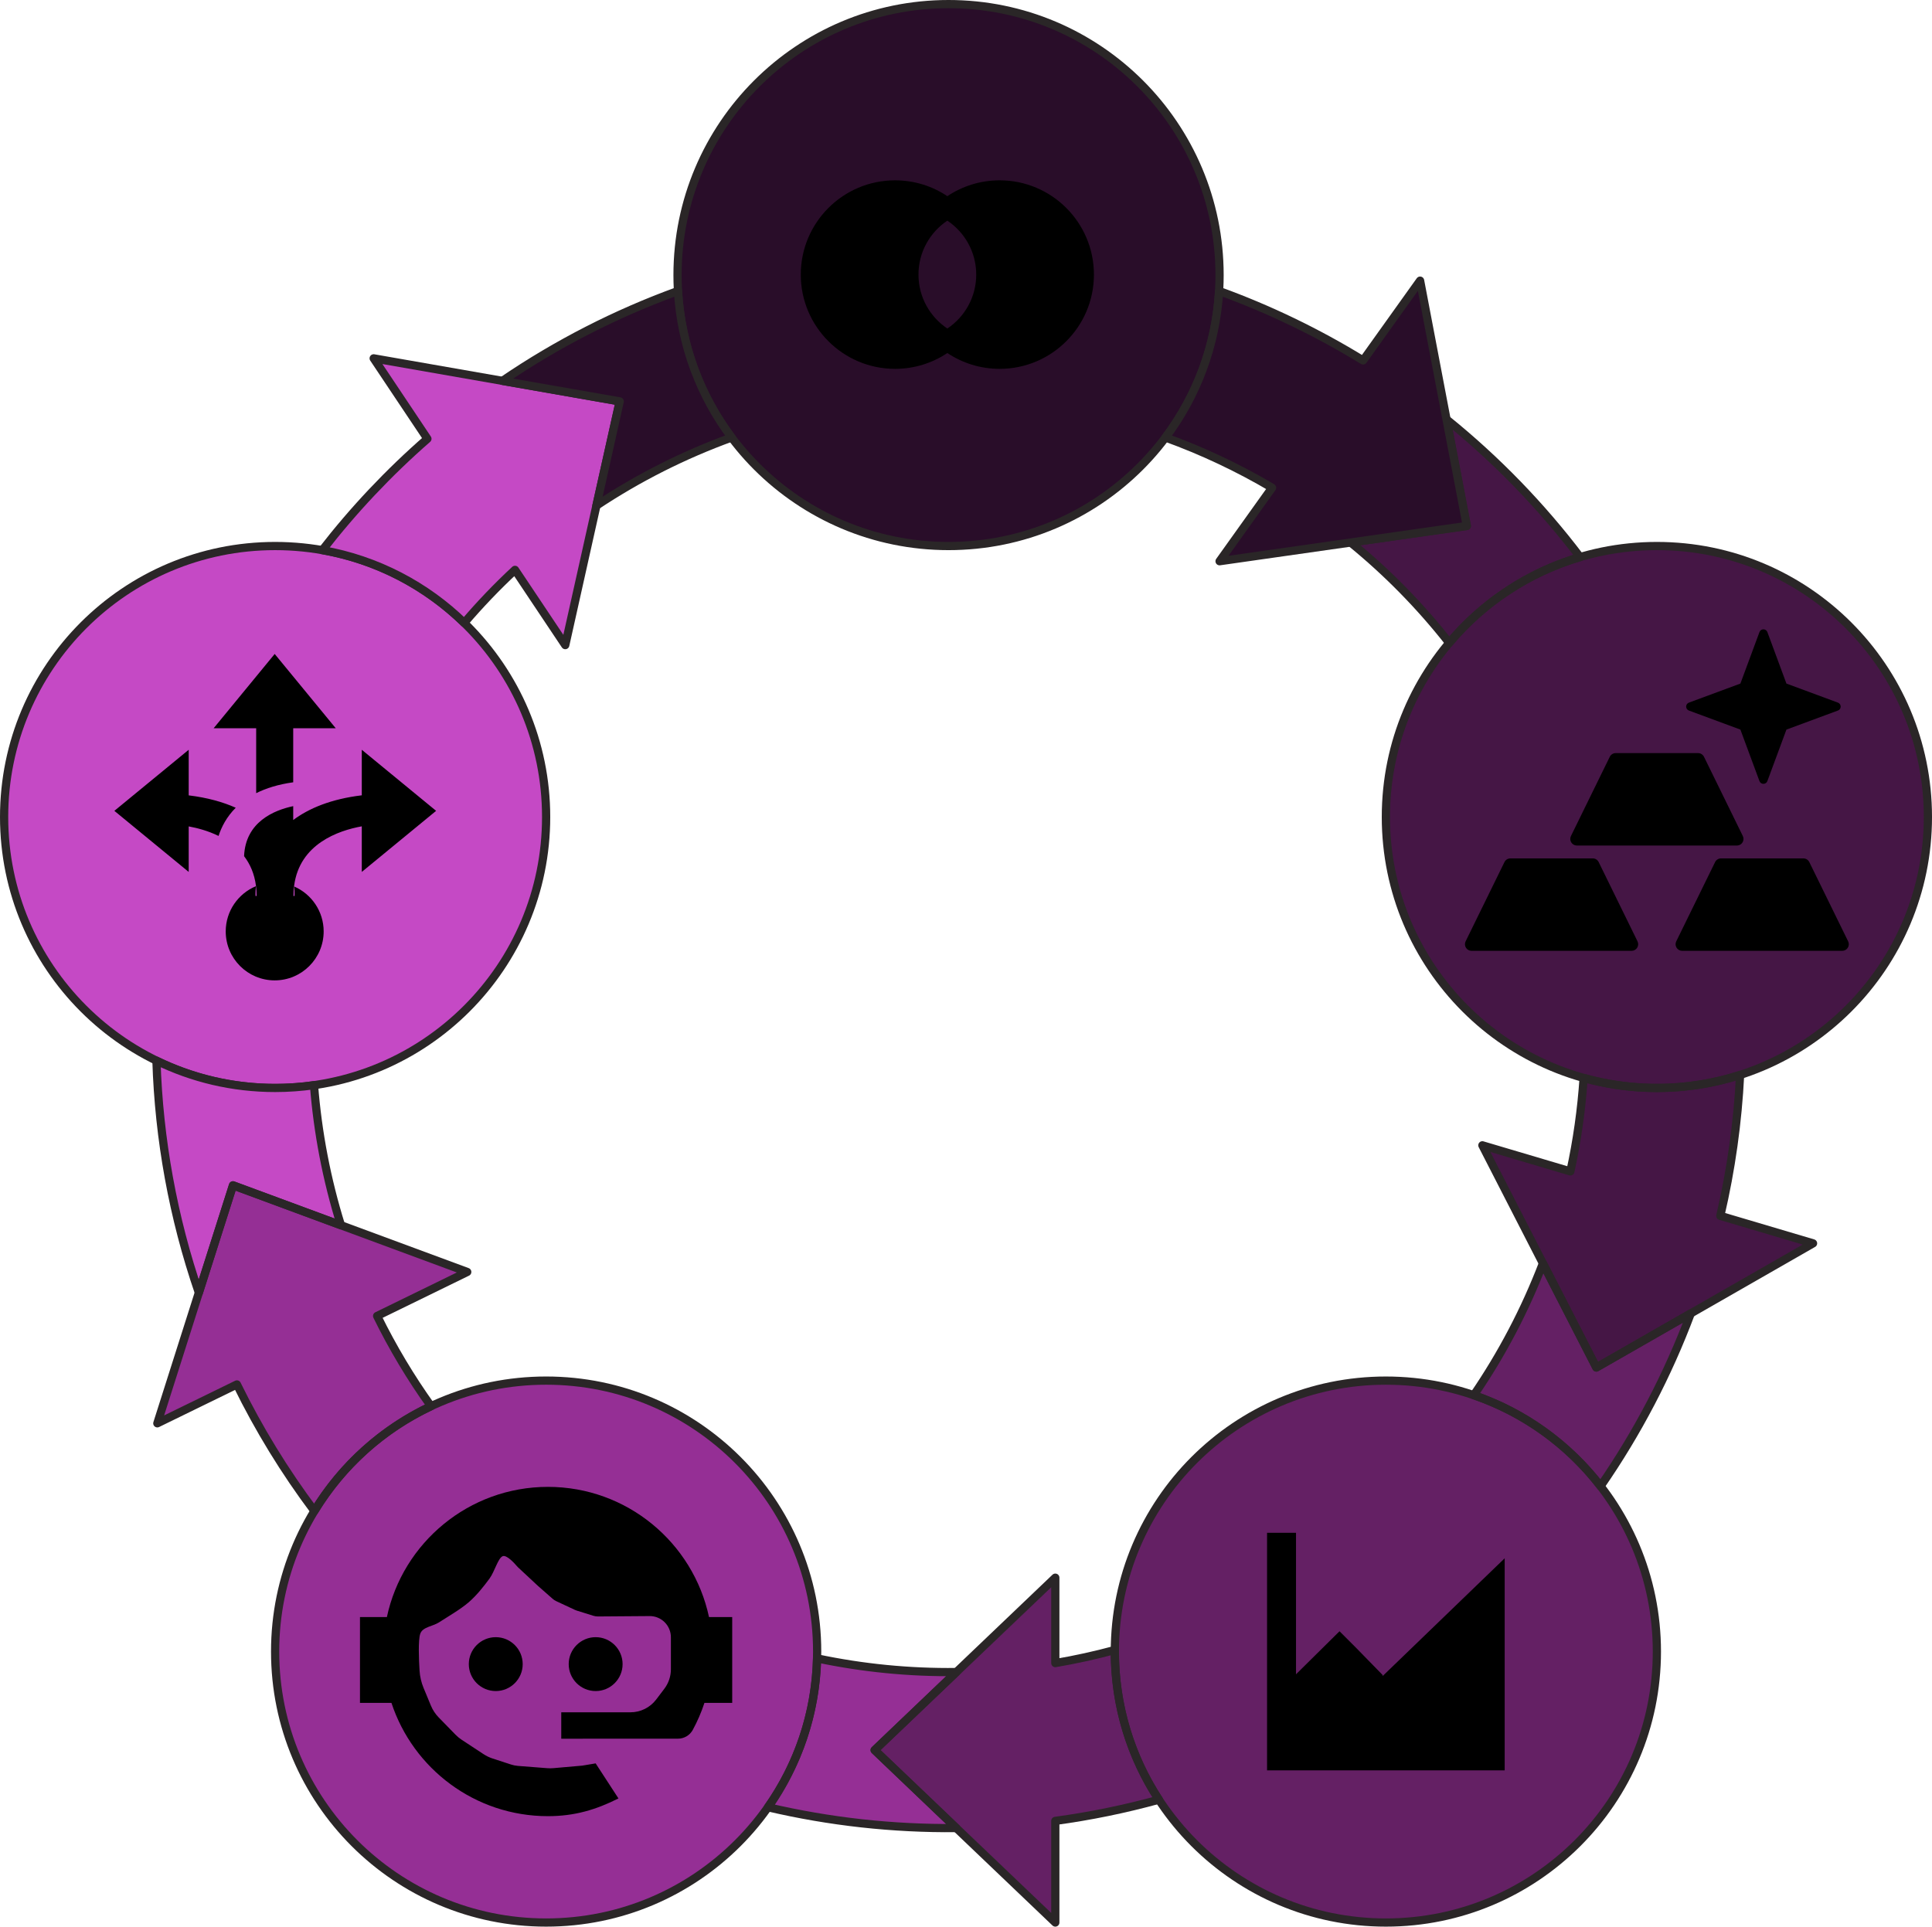
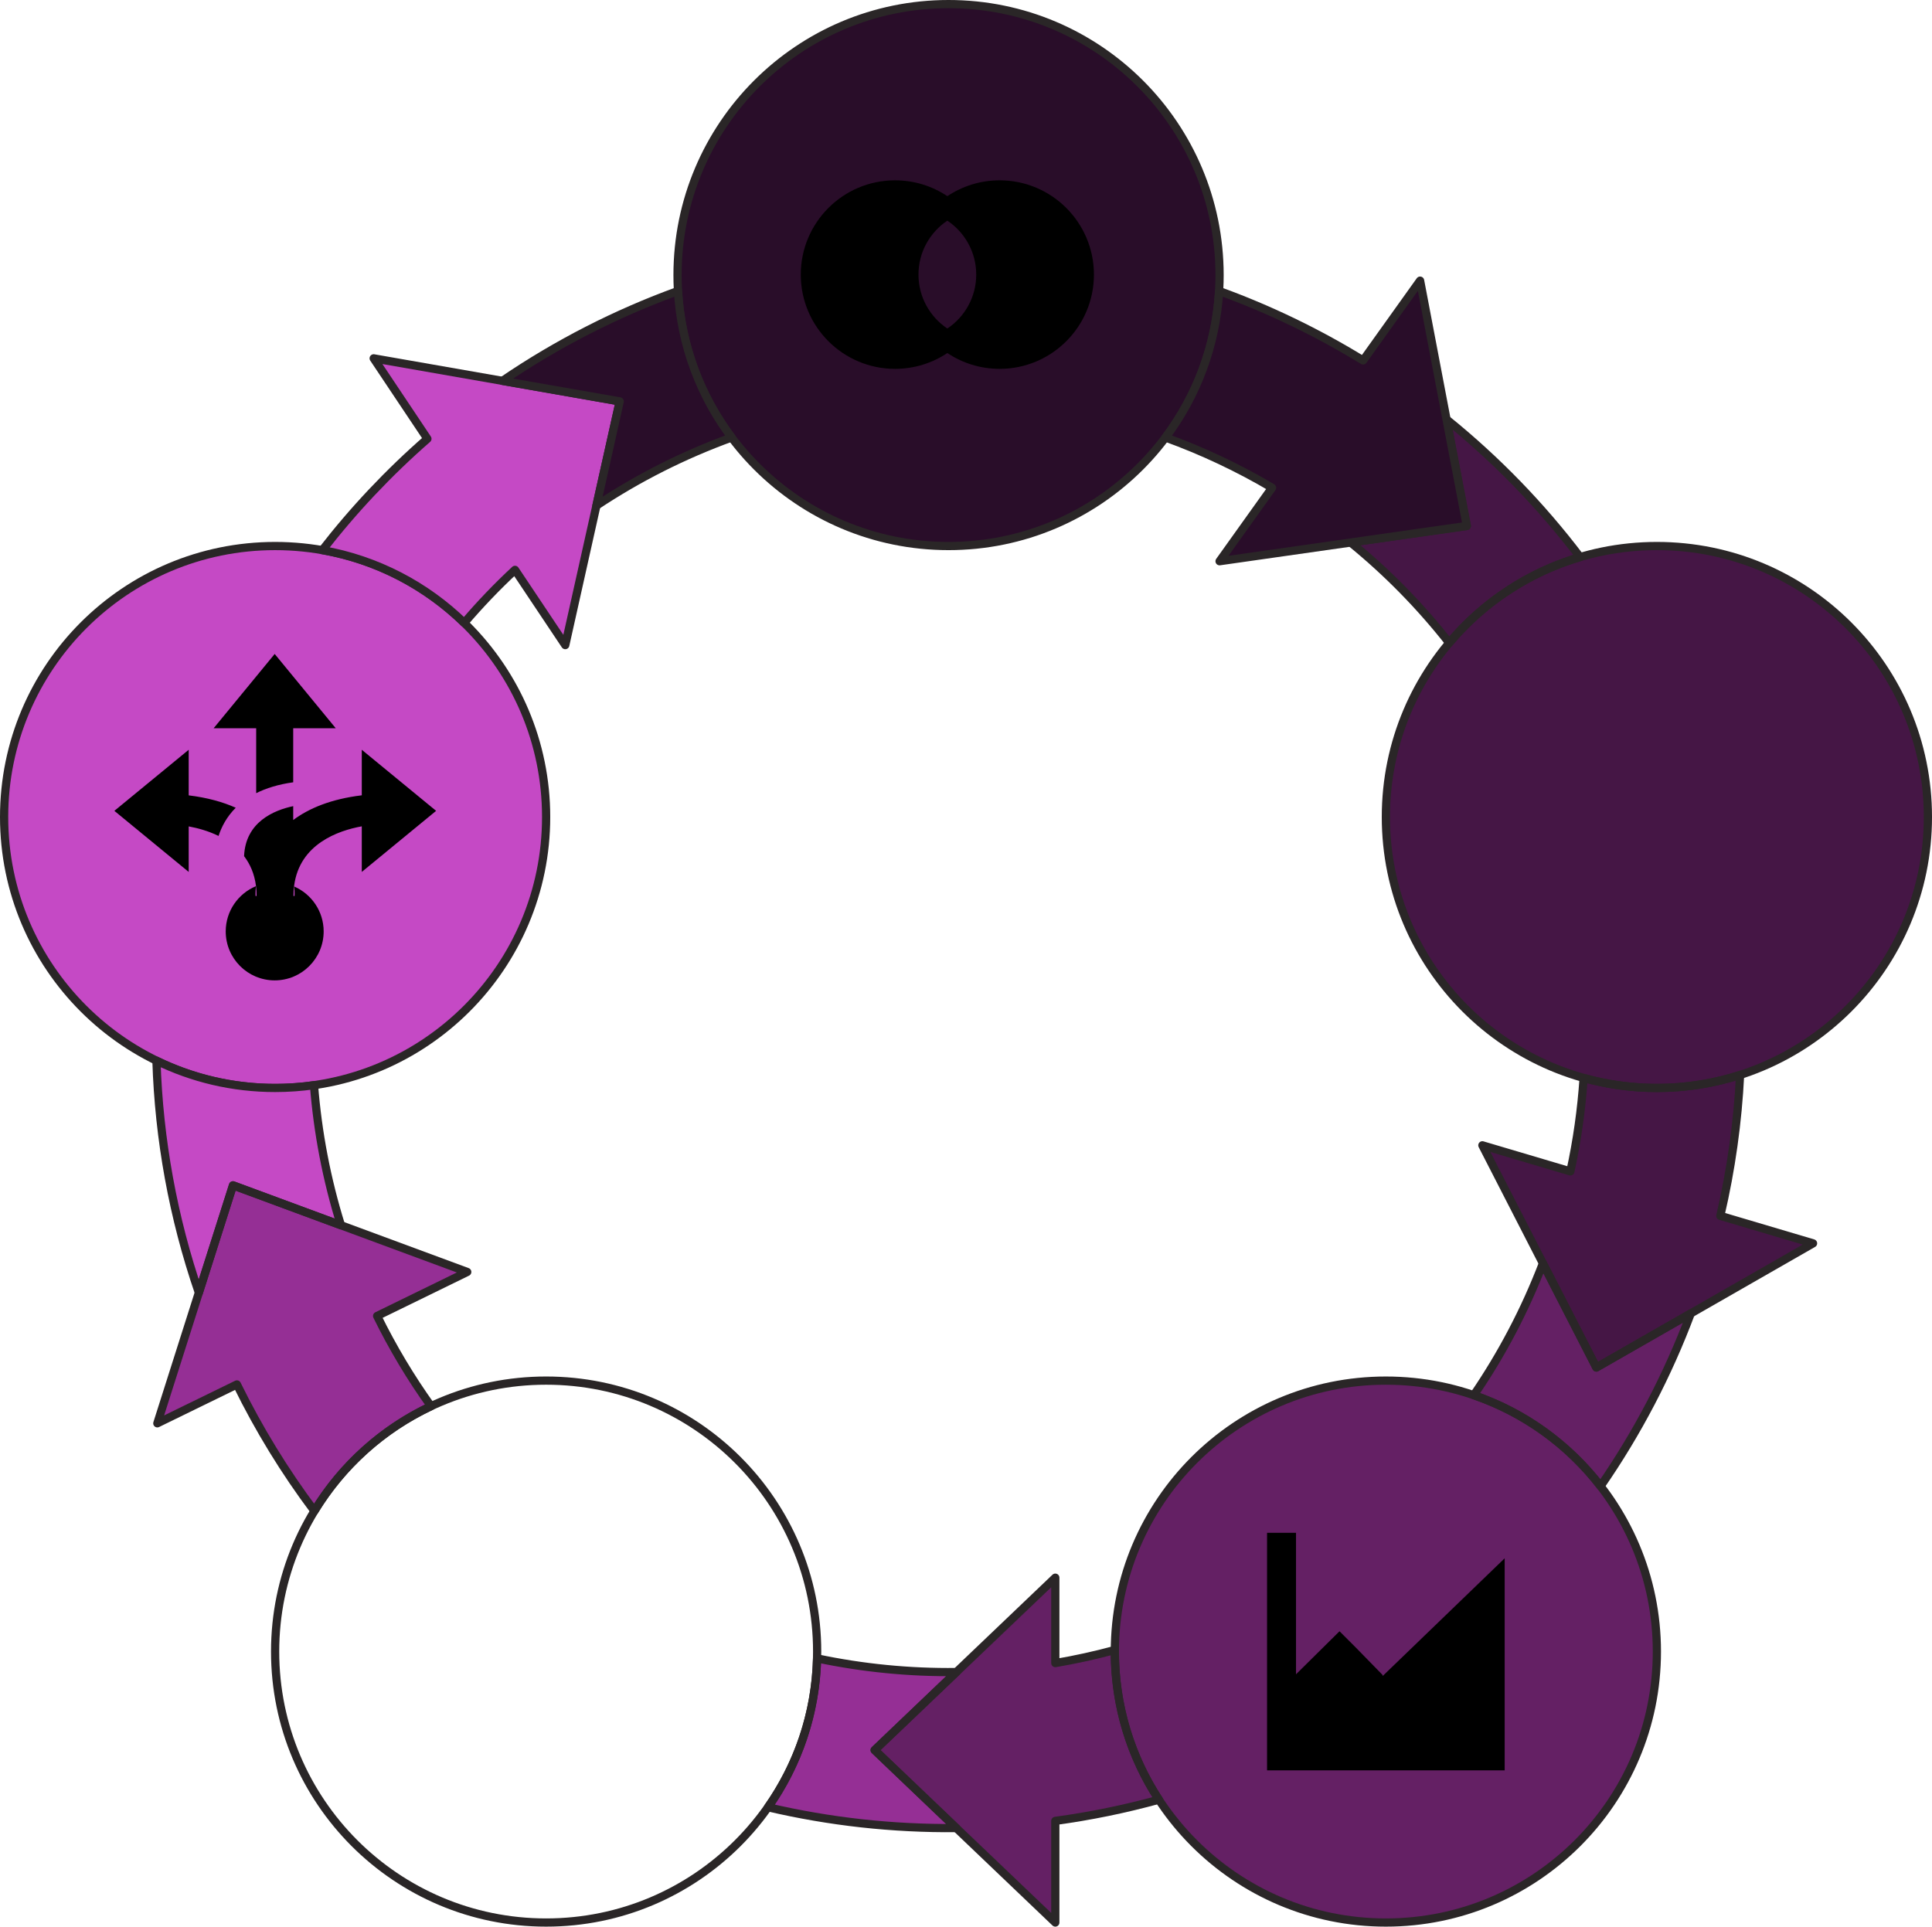
<svg xmlns="http://www.w3.org/2000/svg" xmlns:ns1="http://www.serif.com/" version="1.1" xml:space="preserve" style="fill-rule:evenodd;clip-rule:evenodd;stroke-linecap:round;stroke-linejoin:round;" viewBox="189.29 185.4 470.5 469.28">
  <g id="items" transform="matrix(1,0,0,1,-50.71,-54.6)">
    <g id="blend">
      <g id="g-root-5.g-5_fr_1unekx4104g4jz-fill" transform="matrix(1,0,0,1,231,317.283)">
        <g id="_5.g-5_fr_1unekx4104g4jz-fill" ns1:id="5.g-5_fr_1unekx4104g4jz-fill">
          <g>
            <path d="M10,121.717C10,158.168 39.549,187.717 76,187.717C112.451,187.717 142,158.168 142,121.717C142,85.266 112.451,55.717 76,55.717C39.549,55.717 10,85.266 10,121.717" style="fill:rgb(185,58,185);" />
          </g>
        </g>
        <g id="_5.g-5_fr_1unekx4104g4jz-fill1" ns1:id="5.g-5_fr_1unekx4104g4jz-fill">
          <g>
            <path d="M146.659,79.849L159.918,20.484L100,10L113.09,29.595C103.662,37.823 95.099,46.912 87.496,56.715C100.817,59.054 112.762,65.389 122.05,74.437C125.91,69.91 130.038,65.597 134.417,61.522L146.659,79.849ZM85.469,187.043C82.377,187.487 79.215,187.717 76,187.717C65.634,187.717 55.825,185.327 47.096,181.068C47.698,200.223 51.153,219.275 57.428,237.58L65.739,211.434L92.033,221.16C88.56,210.026 86.368,198.581 85.469,187.043Z" style="fill:rgb(185,58,185);" />
          </g>
        </g>
      </g>
      <g id="g-root-4.g-4_fr_1lse1rc104g2yp-fill" transform="matrix(1,0,0,1,268.312,518.716)">
        <g id="_4.g-4_fr_1lse1rc104g2yp-fill" ns1:id="4.g-4_fr_1lse1rc104g2yp-fill">
          <g>
            <path d="M85.477,31.102L28.427,10L10,67.969L29.383,58.502C34.715,69.382 41.04,79.696 48.256,89.323C54.981,78.263 64.867,69.336 76.659,63.797C71.7,56.87 67.304,49.524 63.527,41.824L85.477,31.102ZM170.668,125.223C170.336,138.703 165.962,151.181 158.712,161.489C173.67,164.99 189.067,166.709 204.583,166.557L184.688,147.566L204.606,128.554C193.148,128.696 181.769,127.567 170.668,125.223Z" style="fill:rgb(149,47,149);" />
          </g>
        </g>
        <g id="_4.g-4_fr_1lse1rc104g2yp-fill1" ns1:id="4.g-4_fr_1lse1rc104g2yp-fill">
          <g>
-             <path d="M170.688,123.566C170.688,160.017 141.139,189.566 104.688,189.566C68.237,189.566 38.688,160.017 38.688,123.566C38.688,87.115 68.237,57.566 104.688,57.566C141.139,57.566 170.688,87.115 170.688,123.566Z" style="fill:rgb(149,47,149);" />
-           </g>
+             </g>
        </g>
      </g>
      <g id="g-root-3.g-3_fr_1cwr1ig104g3rg-fill" transform="matrix(1,0,0,1,443,537.723)">
        <g id="_3.g-3_fr_1cwr1ig104g3rg-fill" ns1:id="3.g-3_fr_1cwr1ig104g3rg-fill">
          <g>
            <path d="M68.5,104.56C68.5,141.011 98.049,170.56 134.5,170.56C170.951,170.56 200.5,141.011 200.5,104.56C200.5,68.109 170.951,38.56 134.5,38.56C98.049,38.56 68.5,68.109 68.5,104.56" style="fill:rgb(100,32,100);" />
          </g>
        </g>
        <g id="_3.g-3_fr_1cwr1ig104g3rg-fill1" ns1:id="3.g-3_fr_1cwr1ig104g3rg-fill">
          <g>
            <path d="M185.759,35.372L172.746,10C168.39,21.373 162.728,32.143 155.907,42.109C168.262,46.343 178.962,54.14 186.782,64.274C195.774,51.262 203.171,37.136 208.763,22.189L185.759,35.372ZM79.225,140.638C72.443,130.269 68.5,117.875 68.5,104.56C68.5,104.432 68.5,104.303 68.501,104.175C63.73,105.467 58.891,106.532 54,107.364L54,86.56L10,128.56L54,170.56L54,145.801C62.538,144.64 70.964,142.912 79.225,140.638Z" style="fill:rgb(100,32,100);" />
          </g>
        </g>
      </g>
      <g id="g-root-2.g-2_fr_18gxje0104g4jq-fill" transform="matrix(1,0,0,1,558.938,332.142)">
        <g id="_2.g-2_fr_18gxje0104g4jq-fill" ns1:id="2.g-2_fr_18gxje0104g4jq-fill">
          <g>
            <path d="M18.563,106.858C18.563,143.309 48.112,172.858 84.563,172.858C121.013,172.858 150.563,143.309 150.563,106.858C150.563,70.407 121.013,40.858 84.563,40.858C48.112,40.858 18.563,70.407 18.563,106.858" style="fill:rgb(69,22,69);" />
          </g>
        </g>
        <g id="_2.g-2_fr_18gxje0104g4jq-fill1" ns1:id="2.g-2_fr_18gxje0104g4jq-fill">
          <g>
            <path d="M33.992,64.444C26.955,55.477 18.918,47.273 10,40.003L38.28,35.968L33.333,10C45.556,19.872 56.464,31.148 65.861,43.544C53.259,47.261 42.226,54.637 33.992,64.444ZM66.721,170.418C66.213,178.056 65.139,185.666 63.498,193.185L42.062,186.828L69.82,240.953L122.596,210.708L100.01,204.011C102.65,192.701 104.254,181.213 104.825,169.689C98.44,171.746 91.631,172.858 84.562,172.858C78.379,172.858 72.395,172.008 66.721,170.418Z" style="fill:rgb(69,22,69);" />
          </g>
        </g>
      </g>
      <g id="g-root-1.g-1_fr_141qico104g268-fill" transform="matrix(1,0,0,1,352.352,231)">
        <g id="_1.g-1_fr_141qico104g268-fill" ns1:id="1.g-1_fr_141qico104g268-fill">
          <g>
            <path d="M52.648,76C52.648,112.451 82.198,142 118.648,142C155.099,142 184.648,112.451 184.648,76C184.648,39.549 155.099,10 118.648,10C82.198,10 52.648,39.549 52.648,76" style="fill:rgb(59,19,59);" />
          </g>
        </g>
        <g id="_1.g-1_fr_141qico104g268-fill1" ns1:id="1.g-1_fr_141qico104g268-fill">
          <g>
            <path d="M184.536,79.878C183.762,93.224 179.023,105.507 171.479,115.564C180.459,118.82 189.152,122.911 197.438,127.802L184.648,145.701L244.866,137.11L233.485,77.357L219.599,96.79C208.464,89.956 196.712,84.3 184.536,79.878ZM65.816,115.564C58.272,105.507 53.533,93.224 52.76,79.878C37.715,85.342 23.343,92.68 10,101.769L38.565,106.767L32.892,132.166C43.207,125.315 54.265,119.752 65.816,115.564Z" style="fill:rgb(59,19,59);" />
          </g>
        </g>
      </g>
      <g id="g-root-5.g-5_fr_1unekx4104g4jz-stroke" transform="matrix(1,0,0,1,231,317.283)">
        <g id="_5.g-5_fr_1unekx4104g4jz-stroke" ns1:id="5.g-5_fr_1unekx4104g4jz-stroke">
          <g>
            <path d="M10,121.717C10,158.168 39.549,187.717 76,187.717C112.451,187.717 142,158.168 142,121.717C142,85.266 112.451,55.717 76,55.717C39.549,55.717 10,85.266 10,121.717" style="fill:rgb(197,73,197);stroke:rgb(42,38,39);stroke-width:2px;" />
          </g>
        </g>
        <g id="_5.g-5_fr_1unekx4104g4jz-stroke1" ns1:id="5.g-5_fr_1unekx4104g4jz-stroke">
          <g>
            <path d="M146.659,79.849L159.918,20.484L100,10L113.09,29.595C103.662,37.823 95.099,46.912 87.496,56.715C100.817,59.054 112.762,65.389 122.05,74.437C125.91,69.91 130.038,65.597 134.417,61.522L146.659,79.849ZM85.469,187.043C82.377,187.487 79.215,187.717 76,187.717C65.634,187.717 55.825,185.327 47.096,181.068C47.698,200.223 51.153,219.275 57.428,237.58L65.739,211.434L92.033,221.16C88.56,210.026 86.368,198.581 85.469,187.043Z" style="fill:rgb(197,73,197);stroke:rgb(42,38,39);stroke-width:2px;" />
          </g>
        </g>
      </g>
      <g id="g-root-4.g-4_fr_1lse1rc104g2yp-stroke" transform="matrix(1,0,0,1,268.312,518.716)">
        <g id="_4.g-4_fr_1lse1rc104g2yp-stroke" ns1:id="4.g-4_fr_1lse1rc104g2yp-stroke">
          <g>
            <path d="M85.477,31.102L28.427,10L10,67.969L29.383,58.502C34.715,69.382 41.04,79.696 48.256,89.323C54.981,78.263 64.867,69.336 76.659,63.797C71.7,56.87 67.304,49.524 63.527,41.824L85.477,31.102ZM170.668,125.223C170.336,138.703 165.962,151.181 158.712,161.489C173.67,164.99 189.067,166.709 204.583,166.557L184.689,147.566L204.606,128.554C193.148,128.696 181.769,127.567 170.668,125.223Z" style="fill:none;stroke:rgb(42,38,39);stroke-width:2px;" />
          </g>
        </g>
        <g id="_4.g-4_fr_1lse1rc104g2yp-stroke1" ns1:id="4.g-4_fr_1lse1rc104g2yp-stroke">
          <g>
            <path d="M170.688,123.566C170.688,160.017 141.138,189.566 104.688,189.566C68.237,189.566 38.688,160.017 38.688,123.566C38.688,87.115 68.237,57.566 104.688,57.566C141.138,57.566 170.688,87.115 170.688,123.566Z" style="fill:none;stroke:rgb(42,38,39);stroke-width:2px;" />
          </g>
        </g>
      </g>
      <g id="g-root-3.g-3_fr_1cwr1ig104g3rg-stroke" transform="matrix(1,0,0,1,443,537.723)">
        <g id="_3.g-3_fr_1cwr1ig104g3rg-stroke" ns1:id="3.g-3_fr_1cwr1ig104g3rg-stroke">
          <g>
            <path d="M68.5,104.56C68.5,141.011 98.049,170.56 134.5,170.56C170.951,170.56 200.5,141.011 200.5,104.56C200.5,68.109 170.951,38.56 134.5,38.56C98.049,38.56 68.5,68.109 68.5,104.56" style="fill:none;stroke:rgb(42,38,39);stroke-width:2px;" />
          </g>
        </g>
        <g id="_3.g-3_fr_1cwr1ig104g3rg-stroke1" ns1:id="3.g-3_fr_1cwr1ig104g3rg-stroke">
          <g>
            <path d="M185.759,35.372L172.746,10C168.39,21.373 162.728,32.143 155.907,42.109C168.262,46.343 178.962,54.14 186.782,64.274C195.774,51.262 203.171,37.136 208.763,22.189L185.759,35.372ZM79.225,140.638C72.443,130.269 68.5,117.875 68.5,104.56C68.5,104.432 68.5,104.303 68.501,104.175C63.73,105.467 58.891,106.532 54,107.364L54,86.56L10,128.56L54,170.56L54,145.801C62.538,144.64 70.964,142.912 79.225,140.638Z" style="fill:none;stroke:rgb(42,38,39);stroke-width:2px;" />
          </g>
        </g>
      </g>
      <g id="g-root-2.g-2_fr_18gxje0104g4jq-stroke" transform="matrix(1,0,0,1,558.938,332.142)">
        <g id="_2.g-2_fr_18gxje0104g4jq-stroke" ns1:id="2.g-2_fr_18gxje0104g4jq-stroke">
          <g>
            <path d="M18.563,106.858C18.563,143.309 48.112,172.858 84.563,172.858C121.013,172.858 150.563,143.309 150.563,106.858C150.563,70.407 121.013,40.858 84.563,40.858C48.112,40.858 18.563,70.407 18.563,106.858" style="fill:none;stroke:rgb(42,38,39);stroke-width:2px;" />
          </g>
        </g>
        <g id="_2.g-2_fr_18gxje0104g4jq-stroke1" ns1:id="2.g-2_fr_18gxje0104g4jq-stroke">
          <g>
            <path d="M33.992,64.444C26.955,55.477 18.918,47.273 10,40.003L38.28,35.968L33.333,10C45.556,19.872 56.464,31.148 65.861,43.544C53.259,47.261 42.226,54.637 33.992,64.444ZM66.721,170.418C66.213,178.056 65.139,185.666 63.498,193.185L42.062,186.828L69.82,240.953L122.596,210.708L100.01,204.011C102.65,192.701 104.254,181.214 104.825,169.689C98.44,171.746 91.631,172.858 84.562,172.858C78.379,172.858 72.395,172.008 66.721,170.418Z" style="fill:none;stroke:rgb(42,38,39);stroke-width:2px;" />
          </g>
        </g>
      </g>
      <g id="g-root-1.g-1_fr_141qico104g268-stroke" transform="matrix(1,0,0,1,352.352,231)">
        <g id="_1.g-1_fr_141qico104g268-stroke" ns1:id="1.g-1_fr_141qico104g268-stroke">
          <g>
            <path d="M52.648,76C52.648,112.451 82.198,142 118.648,142C155.099,142 184.648,112.451 184.648,76C184.648,39.549 155.099,10 118.648,10C82.198,10 52.648,39.549 52.648,76" style="fill:rgb(41,13,41);stroke:rgb(42,38,39);stroke-width:2px;" />
          </g>
        </g>
        <g id="_1.g-1_fr_141qico104g268-stroke1" ns1:id="1.g-1_fr_141qico104g268-stroke">
          <g>
            <path d="M184.536,79.878C183.762,93.224 179.023,105.507 171.479,115.564C180.459,118.82 189.152,122.911 197.438,127.802L184.648,145.701L244.866,137.11L233.485,77.357L219.599,96.79C208.464,89.956 196.712,84.3 184.536,79.878ZM65.816,115.564C58.272,105.507 53.533,93.224 52.76,79.878C37.715,85.342 23.343,92.68 10,101.769L38.565,106.767L32.892,132.166C43.207,125.315 54.265,119.752 65.816,115.564Z" style="fill:rgb(41,13,41);stroke:rgb(42,38,39);stroke-width:2px;" />
          </g>
        </g>
      </g>
    </g>
    <g transform="matrix(0.498,0,0,0.498,141.723,176.036)">
      <path d="M660.613,301.105C653.294,305.997 644.498,308.851 635.041,308.851C609.596,308.851 588.937,288.192 588.937,262.747C588.937,237.301 609.596,216.643 635.041,216.643C644.498,216.643 653.294,219.496 660.613,224.388C667.933,219.496 676.729,216.643 686.186,216.643C711.631,216.643 732.29,237.301 732.29,262.747C732.29,288.192 711.631,308.851 686.186,308.851C676.729,308.851 667.933,305.997 660.613,301.105ZM660.613,289.13C669.125,283.441 674.735,273.744 674.735,262.747C674.735,251.75 669.125,242.053 660.613,236.364C652.102,242.053 646.492,251.75 646.492,262.747C646.492,273.744 652.102,283.441 660.613,289.13Z" />
    </g>
    <g transform="matrix(1,0,0,1,151.661,-24.973)">
-       <path d="M516.82,418.933C516.969,418.53 517.354,418.262 517.784,418.262C518.214,418.262 518.598,418.53 518.748,418.933L523.389,431.475L535.931,436.116C536.334,436.265 536.602,436.65 536.602,437.08C536.602,437.51 536.334,437.894 535.931,438.043L523.389,442.684L518.748,455.226C518.598,455.63 518.214,455.897 517.784,455.897C517.354,455.897 516.969,455.63 516.82,455.226L512.179,442.684L499.637,438.043C499.234,437.894 498.966,437.51 498.966,437.08C498.966,436.65 499.234,436.265 499.637,436.116L512.179,431.475L516.82,418.933ZM512.771,468.613C513.015,469.11 512.985,469.698 512.691,470.168C512.398,470.639 511.884,470.924 511.33,470.924L472.35,470.924C471.796,470.924 471.282,470.639 470.988,470.168C470.695,469.698 470.665,469.11 470.909,468.613L480.368,449.309C480.637,448.759 481.197,448.411 481.809,448.411L501.871,448.411C502.483,448.411 503.043,448.759 503.312,449.309L512.771,468.613ZM538.418,494.261C538.662,494.758 538.632,495.346 538.339,495.816C538.046,496.286 537.531,496.572 536.977,496.572L497.998,496.572C497.444,496.572 496.929,496.286 496.636,495.816C496.343,495.346 496.313,494.758 496.557,494.261L506.015,474.957C506.285,474.407 506.844,474.058 507.457,474.058L527.518,474.058C528.131,474.058 528.69,474.407 528.96,474.957L538.418,494.261ZM487.123,494.261C487.367,494.758 487.337,495.346 487.044,495.816C486.751,496.286 486.236,496.572 485.682,496.572L446.703,496.572C446.149,496.572 445.634,496.286 445.341,495.816C445.048,495.346 445.018,494.758 445.262,494.261L454.72,474.957C454.99,474.407 455.549,474.058 456.162,474.058L476.223,474.058C476.836,474.058 477.395,474.407 477.665,474.957L487.123,494.261Z" />
-     </g>
+       </g>
    <path d="M606.435,619.561L606.435,671.218L548.565,671.218L548.565,613.348L555.618,613.348L555.618,647.813L555.478,647.954L566.213,637.335L570.155,641.276L576.694,647.972L576.731,648.231L606.435,619.561Z" />
    <g transform="matrix(0.59,0,0,0.59,179.602,415.469)">
-       <path d="M357.646,445.057C348.455,449.697 339.531,452.382 328.54,452.382C298.423,452.382 272.855,432.754 263.941,405.602L250.953,405.602L250.953,370.186L262.059,370.186C268.605,339.488 295.902,316.434 328.54,316.434C361.179,316.434 388.476,339.488 395.021,370.186L404.596,370.186L404.596,405.602L393.14,405.602C391.861,409.496 390.24,413.235 388.313,416.784C387.088,419.009 384.749,420.39 382.21,420.39C370.012,420.405 334.035,420.405 334.035,420.405L334.035,409.5L362.598,409.5C366.769,409.5 370.7,407.547 373.22,404.223L376.583,399.786C378.339,397.469 379.289,394.642 379.289,391.735L379.289,378.503C379.289,376.177 378.361,373.948 376.71,372.309C375.06,370.671 372.823,369.759 370.498,369.777L349.172,369.936C348.549,369.94 347.929,369.848 347.333,369.663L340.444,367.518C340.184,367.437 339.93,367.339 339.683,367.223L331.923,363.595C331.405,363.353 330.924,363.038 330.494,362.66L324.494,357.384C324.45,357.346 324.408,357.308 324.365,357.268L316.248,349.706C316.066,349.537 315.895,349.357 315.736,349.166C314.814,348.08 311.496,344.366 309.846,345.059C307.917,345.869 306.528,351.435 304.406,354.318C302.078,357.482 299.135,361.217 295.878,364.04C292.406,367.049 286.916,370.193 283.573,372.373C281.035,374.028 276.76,374.238 275.819,377.119C274.943,379.797 275.254,387.555 275.545,392.283C275.696,394.737 276.254,397.15 277.196,399.422C278.133,401.682 279.357,404.636 280.238,406.76C280.989,408.57 282.077,410.221 283.445,411.623C285.537,413.768 288.696,417.006 290.389,418.742C291.167,419.54 292.029,420.25 292.96,420.862C295.195,422.331 299.563,425.202 301.987,426.795C303.132,427.547 304.371,428.143 305.673,428.568C307.882,429.289 311.414,430.441 313.342,431.07C314.249,431.366 315.187,431.553 316.138,431.628C319.023,431.853 325.496,432.359 328.246,432.574C329.095,432.64 329.947,432.636 330.795,432.561C334.104,432.271 342.716,431.516 342.716,431.516L348.231,430.59L357.646,445.057ZM307,378.486C313.138,378.486 318.121,383.469 318.121,389.608C318.121,395.746 313.138,400.729 307,400.729C300.861,400.729 295.878,395.746 295.878,389.608C295.878,383.469 300.861,378.486 307,378.486ZM348.231,378.486C354.37,378.486 359.353,383.469 359.353,389.608C359.353,395.746 354.37,400.729 348.231,400.729C342.093,400.729 337.11,395.746 337.11,389.608C337.11,383.469 342.093,378.486 348.231,378.486Z" />
-     </g>
+       </g>
    <g transform="matrix(1.264,0,0,1.264,102.536,147.097)">
      <path d="M150.863,234.588C148.862,233.606 146.785,233.056 145.109,232.749L145.109,241.52L130.788,229.751L145.109,217.982L145.109,226.767C148.735,227.211 151.718,228.055 154.172,229.153C152.399,230.926 151.411,232.887 150.863,234.588ZM158.11,226.347L158.11,213.84L149.909,213.84L161.677,199.519L173.446,213.84L165.245,213.84L165.245,224.249C162.345,224.652 160.002,225.397 158.11,226.347ZM165.245,228.845L165.245,231.519C168.246,229.283 172.482,227.478 178.457,226.758L178.457,217.982L192.778,229.751L178.457,241.52L178.457,232.735C173.96,233.547 166.485,236.106 165.424,244.165C165.417,244.216 165.411,244.267 165.405,244.318C165.334,244.903 165.297,245.516 165.297,246.16L165.501,246.16C165.501,246.16 165.548,245.464 165.441,244.334C168.777,245.789 171.112,249.117 171.112,252.987C171.112,258.194 166.884,262.421 161.677,262.421C156.471,262.421 152.243,258.194 152.243,252.987C152.243,249.063 154.644,245.695 158.055,244.274C157.941,245.439 157.989,246.16 157.989,246.16L158.193,246.16C158.193,245.497 158.154,244.865 158.079,244.264C158.075,244.231 158.071,244.198 158.066,244.165C157.761,241.846 156.924,239.982 155.78,238.484C156.042,231.871 161.59,229.614 165.245,228.845Z" />
    </g>
  </g>
</svg>